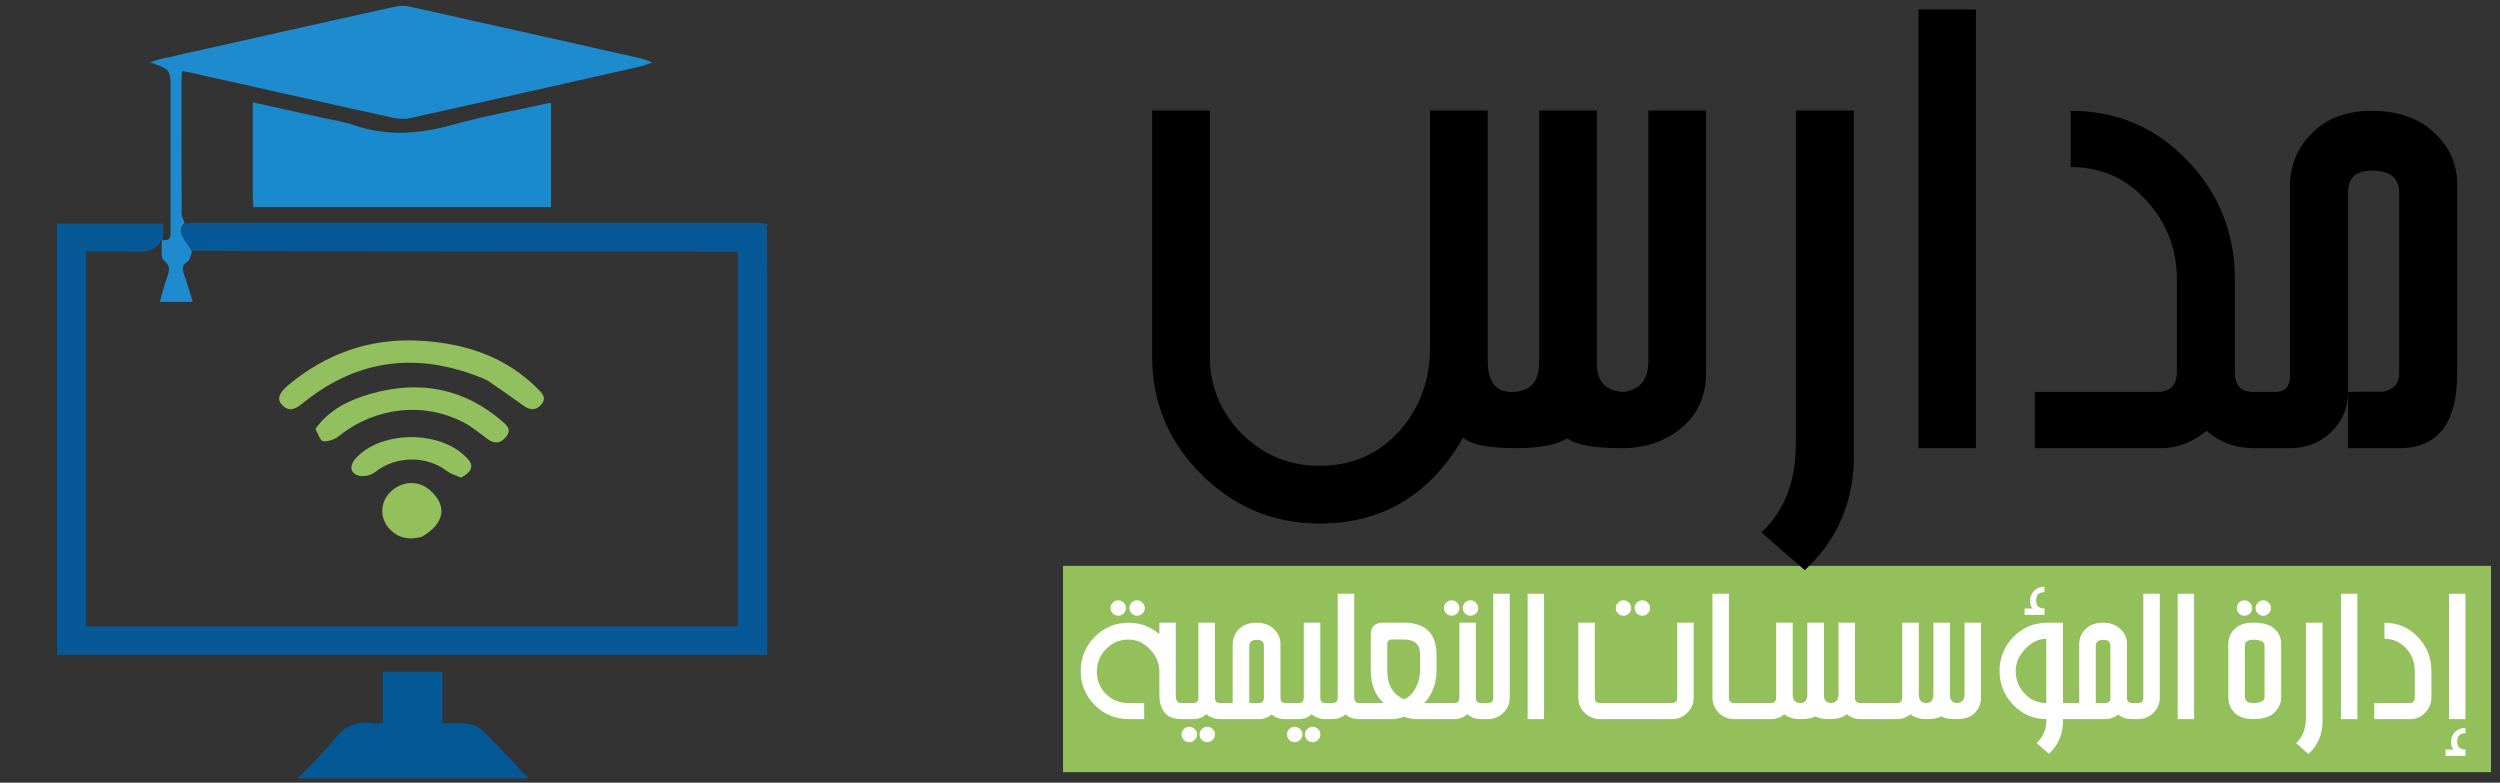
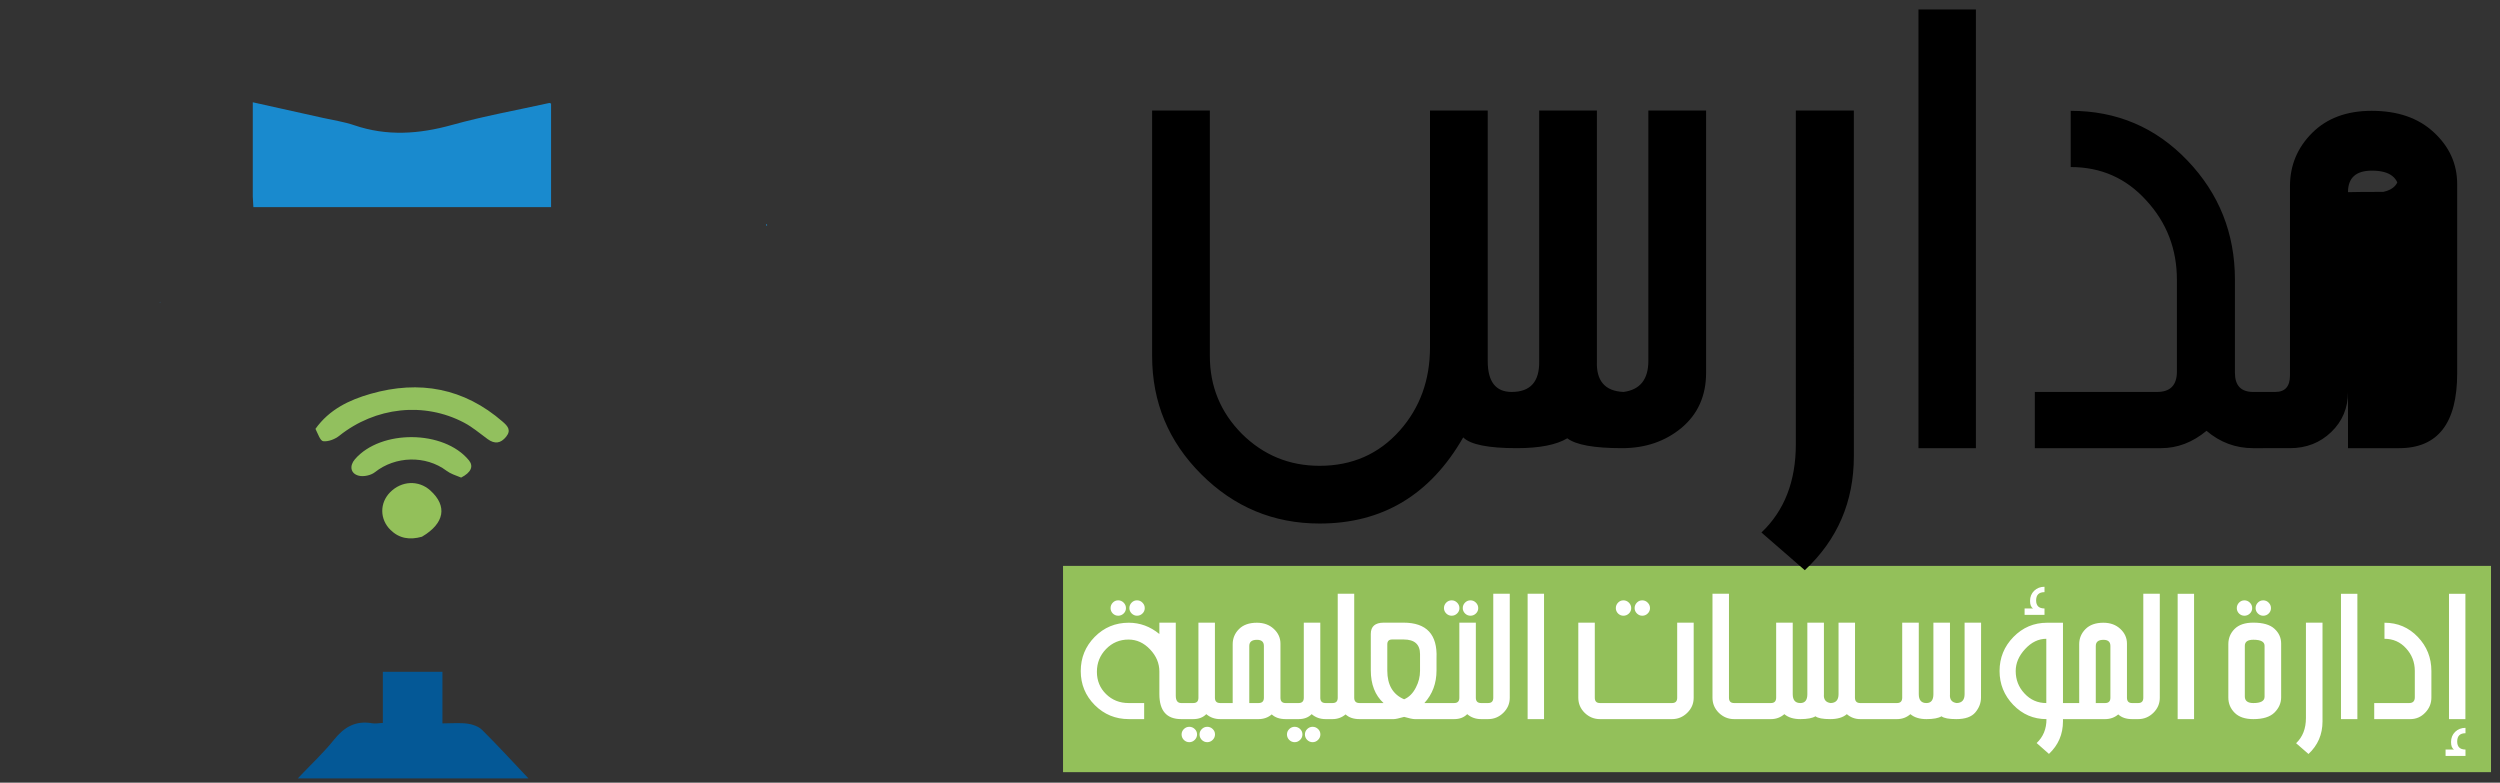
<svg xmlns="http://www.w3.org/2000/svg" xmlns:ns1="http://sodipodi.sourceforge.net/DTD/sodipodi-0.dtd" xmlns:ns2="http://www.inkscape.org/namespaces/inkscape" id="Layer_2" data-name="Layer 2" viewBox="0 0 1523.57 476.97" version="1.1" ns1:docname="horizontal-logo.svg" ns2:version="1.4.2 (ebf0e940d0, 2025-05-08)" xml:space="preserve" ns2:export-filename="Logo.png" ns2:export-xdpi="96" ns2:export-ydpi="96">
  <rect x="0" y="0" width="1523.57" height="476.97" fill="#333333" stroke="none" />
  <ns1:namedview id="namedview29" pagecolor="#ffffff" bordercolor="#000000" borderopacity="0.25" ns2:showpageshadow="2" ns2:pageopacity="0.0" ns2:pagecheckerboard="0" ns2:deskcolor="#d1d1d1" ns2:zoom="0.31025873" ns2:cx="1121.6445" ns2:cy="191.77543" ns2:window-width="1440" ns2:window-height="828" ns2:window-x="0" ns2:window-y="0" ns2:window-maximized="1" ns2:current-layer="text" />
  <defs id="defs1">
    <style id="style1">
      .cls-1, .cls-2 {
        fill: #56cc99;
      }

      .cls-1, .cls-2, .cls-3, .cls-4, .cls-5 {
        stroke-width: 0px;
      }

      .cls-2, .cls-3 {
        fill-rule: evenodd;
      }

      .cls-3 {
        fill: #215679;
      }

      .cls-4 {
        fill: #fff;
      }

      .cls-5 {
        fill: #212121;
      }
    </style>
  </defs>
  <rect style="fill:#93c05a;fill-opacity:1" id="rect1" width="870.241" height="125.702" x="647.846" y="344.873" />
  <g id="text" transform="matrix(1,0,0,0.904,79.223,68.456)">
    <path d="m 1502.486,438.344 h -10 v -76.406 h 10 z m 0.052,22.448 h -12.135 v -3.906 h 5.208 q -1.875,-0.99 -1.875,-4.583 0,-3.75 2.5,-6.198 2.552,-2.448 6.302,-2.448 v 3.281 q -5.052,0 -5.052,5.052 0,4.896 5.052,4.896 z m -20.781,-35.573 q 0,5.313 -3.802,9.219 -3.75,3.906 -9.062,3.906 h -21.979 v -9.792 h 21.302 q 3.438,0 3.438,-3.542 v -15.99 q 0,-8.021 -5.312,-13.802 -5.261,-5.833 -13.177,-5.833 v -9.792 q 12.031,0 20.312,8.646 8.281,8.646 8.281,20.781 z m -45.104,13.125 h -10 v -76.406 h 10 z m -21.25,1.406 q 0,11.875 -8.542,19.844 l -7.552,-6.563 q 5.99,-5.677 5.99,-15.365 v -58.125 h 10.104 z m -25.209,-14.688 q 0,5.208 -4.062,9.271 -4.062,4.01 -12.865,4.01 -7.552,0 -11.406,-3.854 -3.854,-3.854 -3.854,-9.271 v -32.552 q 0,-5.469 3.802,-9.271 3.854,-3.854 11.406,-3.854 8.906,0 12.917,3.75 4.062,3.698 4.062,9.01 z m -10.104,-0.365 V 393.656 q 0,-3.698 -6.823,-3.698 -5.208,0 -5.208,3.698 v 30.886 q 0,4.01 5.208,4.01 6.823,0 6.823,-3.854 z m 3.906,-54.011 q 0,1.927 -1.406,3.281 -1.354,1.354 -3.333,1.354 -1.823,0 -3.229,-1.354 -1.406,-1.406 -1.406,-3.281 0,-1.927 1.354,-3.333 1.354,-1.406 3.281,-1.406 1.979,0 3.333,1.406 1.406,1.406 1.406,3.333 z m -11.458,0 q 0,1.927 -1.406,3.281 -1.406,1.354 -3.333,1.354 -1.875,0 -3.281,-1.354 -1.354,-1.406 -1.354,-3.281 0,-1.927 1.354,-3.333 1.354,-1.406 3.281,-1.406 1.927,0 3.333,1.406 1.406,1.406 1.406,3.333 z m -35.417,67.656 h -10 v -76.406 h 10 z m -20.886,-13.021 q 0,5.365 -3.958,9.219 -3.906,3.802 -9.219,3.802 h -3.281 v -9.792 h 3.281 q 3.125,0 3.125,-3.229 v -63.386 h 10.052 z m -14.636,13.021 h -2.24 q -5.365,0 -8.438,-2.865 -3.385,2.865 -8.021,2.865 h -22.344 v -9.792 h 6.562 V 392.719 q 0,-5.417 3.854,-9.271 3.854,-3.854 10.886,-3.854 6.302,0 10.312,3.75 4.062,3.75 4.062,9.01 v 32.969 q 0,3.229 3.125,3.229 h 2.24 z m -15.469,-13.021 v -31.563 q 0,-3.75 -4.219,-3.75 -4.688,0 -4.688,3.75 v 34.792 h 5.677 q 3.229,0 3.229,-3.229 z m -23.906,13.021 h -5 v 1.354 q 0,11.823 -8.542,19.844 l -7.5,-6.615 q 5.99,-5.625 5.99,-14.583 -11.875,0 -20.261,-8.698 -8.333,-8.698 -8.333,-20.625 0,-12.083 8.438,-20.729 8.49,-8.698 20.521,-8.698 h 9.688 v 48.958 h 5 z m -15.156,-9.792 v -39.167 q -7.136,0 -12.917,6.25 -5.729,6.198 -5.729,13.385 0,7.969 5.312,13.646 5.417,5.885 13.333,5.885 z m -1.094,-53.75 h -12.135 v -3.906 h 5.208 q -1.875,-1.042 -1.875,-4.635 0,-3.698 2.5,-6.146 2.552,-2.448 6.302,-2.448 v 3.281 q -5.104,0 -5.104,5.052 0,4.896 5.104,4.896 z m -42.136,59.427 q -3.438,4.115 -11.667,4.115 -6.771,0 -8.958,-1.719 -2.865,1.719 -9.167,1.719 -6.25,0 -9.792,-3.021 -3.49,3.021 -8.177,3.021 h -4.323 v -9.792 h 4.323 q 3.177,0 3.177,-3.333 v -45.677 h 10.104 v 43.594 q 0,5.417 4.635,5.417 4.271,0 4.271,-5.365 v -43.646 h 10.104 v 43.646 q -0.417,4.74 4.062,5.365 4.844,-0.104 4.844,-5.417 v -43.594 h 10.052 l -0.052,45.677 q 0,4.896 -3.438,9.01 z m -50.469,4.115 h -19.792 v -9.792 h 19.792 z m -18.021,0 h -1.667 q -4.635,0 -8.177,-3.021 -3.49,3.021 -10.156,3.021 -6.771,0 -8.958,-1.719 -2.865,1.719 -9.167,1.719 -6.25,0 -9.792,-3.021 -3.49,3.021 -8.177,3.021 h -4.323 v -9.792 h 4.323 q 3.177,0 3.177,-3.333 v -45.677 h 10.104 v 43.594 q 0,5.417 4.635,5.417 4.271,0 4.271,-5.365 v -43.646 h 10.104 v 43.646 q -0.417,4.74 4.063,5.365 4.844,-0.104 4.844,-5.417 v -43.594 h 10.052 l -0.052,45.677 q 0,3.333 3.229,3.333 h 1.667 z m -58.802,0 h -19.792 v -9.792 h 19.792 z m -18.021,0 h -1.719 q -5.312,0 -9.271,-3.802 -3.906,-3.854 -3.906,-9.219 v -63.386 h 10.052 v 63.386 q 0,3.229 3.125,3.229 h 1.719 z m -26.354,-13.021 q 0,5.365 -3.958,9.219 -3.906,3.802 -9.219,3.802 h -43.958 q -5.313,0 -9.271,-3.802 -3.906,-3.854 -3.906,-9.219 v -45.781 h 10.052 v 45.781 q 0,3.229 3.125,3.229 h 43.958 q 3.125,0 3.125,-3.229 v -45.781 h 10.052 z m -26.615,-54.636 q 0,1.927 -1.406,3.281 -1.354,1.354 -3.333,1.354 -1.823,0 -3.229,-1.354 -1.406,-1.406 -1.406,-3.281 0,-1.927 1.354,-3.333 1.354,-1.406 3.281,-1.406 1.979,0 3.333,1.406 1.406,1.406 1.406,3.333 z m -11.458,0 q 0,1.927 -1.406,3.281 -1.406,1.354 -3.333,1.354 -1.875,0 -3.281,-1.354 -1.354,-1.406 -1.354,-3.281 0,-1.927 1.354,-3.333 1.354,-1.406 3.281,-1.406 1.927,0 3.333,1.406 1.406,1.406 1.406,3.333 z m -53.125,67.656 h -10 v -76.406 h 10 z m -20.885,-13.021 q 0,5.365 -3.958,9.219 -3.906,3.802 -9.219,3.802 h -3.281 v -9.792 h 3.281 q 3.125,0 3.125,-3.229 v -63.386 h 10.052 z m -19.219,-54.636 q 0,1.927 -1.406,3.281 -1.406,1.354 -3.333,1.354 -1.875,0 -3.281,-1.354 -1.406,-1.406 -1.406,-3.281 0,-1.927 1.354,-3.333 1.406,-1.406 3.333,-1.406 1.927,0 3.333,1.406 1.406,1.406 1.406,3.333 z m -11.458,0 q 0,1.927 -1.406,3.281 -1.406,1.354 -3.333,1.354 -1.875,0 -3.281,-1.354 -1.406,-1.406 -1.406,-3.281 0,-1.927 1.354,-3.333 1.406,-1.406 3.333,-1.406 1.927,0 3.333,1.406 1.406,1.406 1.406,3.333 z m 15.99,67.656 h -2.812 q -4.896,0 -8.438,-3.021 -2.969,3.021 -7.917,3.021 h -7.5 v -9.792 h 7.5 q 3.125,0 3.125,-3.229 v -45.781 h 10.052 v 45.781 q 0,3.229 3.177,3.229 h 2.812 z m -24.948,0 h -18.281 q -1.771,0 -6.458,-1.354 -4.792,1.354 -6.302,1.354 h -20.521 v -9.792 h 14.271 q -7.76,-7.135 -7.76,-19.896 V 386.417 q 0,-6.875 7.917,-6.875 h 12.031 q 21.042,0 20.104,21.615 v 7.5 q 0,11.771 -7.396,19.896 h 12.396 z m -15.052,-29.375 v -10.208 q 0,-8.958 -10,-8.958 h -6.979 q -2.969,0 -2.969,2.969 v 15.99 q 0,13.125 10.26,17.5 4.531,-1.927 7.188,-7.24 2.5,-4.792 2.5,-10.052 z m -34.74,29.375 h -2.188 q -5.365,0 -8.438,-2.865 -3.438,2.865 -7.917,2.865 h -3.281 v -9.792 h 3.281 q 3.125,0 3.125,-3.229 v -63.386 h 10.052 v 63.386 q 0,3.229 3.177,3.229 h 2.188 z m -20.052,0 h -2.813 q -4.896,0 -8.438,-3.021 -2.969,3.021 -7.917,3.021 h -7.5 v -9.792 h 7.5 q 3.125,0 3.125,-3.229 v -45.781 h 10.052 v 45.781 q 0,3.229 3.177,3.229 h 2.813 z m -16.875,9.323 q 0,1.927 -1.406,3.333 -1.406,1.406 -3.333,1.406 -1.927,0 -3.333,-1.406 -1.354,-1.406 -1.354,-3.333 0,-1.875 1.406,-3.281 1.406,-1.354 3.281,-1.354 1.927,0 3.333,1.354 1.406,1.354 1.406,3.281 z m 10.938,0 q 0,1.927 -1.406,3.333 -1.406,1.406 -3.333,1.406 -1.927,0 -3.333,-1.406 -1.354,-1.406 -1.354,-3.333 0,-1.875 1.406,-3.281 1.406,-1.354 3.281,-1.354 1.927,0 3.333,1.354 1.406,1.354 1.406,3.281 z m -18.958,-9.323 h -2.24 q -5.365,0 -8.438,-2.865 -3.385,2.865 -8.021,2.865 H 744.672 v -9.792 h 6.563 V 392.719 q 0,-5.417 3.854,-9.271 3.854,-3.854 10.885,-3.854 6.302,0 10.313,3.75 4.063,3.75 4.063,9.01 v 32.969 q 0,3.229 3.125,3.229 h 2.24 z m -15.469,-13.021 v -31.563 q 0,-3.75 -4.219,-3.75 -4.688,0 -4.688,3.75 v 34.792 h 5.677 q 3.229,0 3.229,-3.229 z m -23.854,13.021 h -2.812 q -4.896,0 -8.438,-3.021 -2.969,3.021 -7.917,3.021 h -7.5 v -9.792 h 7.5 q 3.125,0 3.125,-3.229 v -45.781 h 10.052 v 45.781 q 0,3.229 3.177,3.229 h 2.812 z m -16.875,9.323 q 0,1.927 -1.406,3.333 -1.406,1.406 -3.333,1.406 -1.927,0 -3.333,-1.406 -1.354,-1.406 -1.354,-3.333 0,-1.875 1.406,-3.281 1.406,-1.354 3.281,-1.354 1.927,0 3.333,1.354 1.406,1.354 1.406,3.281 z m 10.938,0 q 0,1.927 -1.406,3.333 -1.406,1.406 -3.333,1.406 -1.927,0 -3.333,-1.406 -1.354,-1.406 -1.354,-3.333 0,-1.875 1.406,-3.281 1.406,-1.354 3.281,-1.354 1.927,0 3.333,1.354 1.406,1.354 1.406,3.281 z m -18.958,-9.323 h -1.667 q -13.281,0 -13.281,-15.208 v -13.802 q 0,-7.5 -5.677,-13.49 -5.677,-5.99 -13.125,-5.99 -8.073,0 -13.698,5.781 -5.573,5.781 -5.573,13.854 0,8.125 5.573,13.594 5.573,5.469 13.698,5.469 h 9.531 v 9.792 h -9.375 q -12.135,0 -20.729,-8.542 -8.542,-8.594 -8.542,-20.729 0,-12.188 8.49,-20.833 8.542,-8.646 20.781,-8.646 10.26,0 18.646,6.875 v -6.927 h 10 v 44.531 q 0,4.479 3.281,4.479 h 1.667 z m -23.854,-67.656 q 0,1.927 -1.406,3.281 -1.354,1.354 -3.333,1.354 -1.823,0 -3.229,-1.354 -1.406,-1.406 -1.406,-3.281 0,-1.927 1.354,-3.333 1.354,-1.406 3.281,-1.406 1.979,0 3.333,1.406 1.406,1.406 1.406,3.333 z m -11.458,0 q 0,1.927 -1.406,3.281 -1.406,1.354 -3.333,1.354 -1.875,0 -3.281,-1.354 -1.354,-1.406 -1.354,-3.281 0,-1.927 1.354,-3.333 1.354,-1.406 3.281,-1.406 1.927,0 3.333,1.406 1.406,1.406 1.406,3.333 z" id="text2" style="font-weight:500;font-size:106.667px;font-family:SC_DUBAI;-inkscape-font-specification:'SC_DUBAI Medium';text-align:center;letter-spacing:0px;text-anchor:middle;fill:#ffffff" transform="matrix(1,0,0,1.106,-79.223,-75.741)" aria-label="إدارة المؤسـسـات التعليمية" />
-     <path d="m 1497.473,227.615 q 0,45.573 -35.364,45.573 h -31.172 v -34.271 q 0,14.583 -10.208,24.427 -10.208,9.844 -25.156,9.844 h -22.969 v -34.271 h 14.037 q 8.932,0 8.932,-10.026 V 113.501 q 0,-18.958 13.489,-32.448 13.49,-13.49 36.276,-13.49 23.88,0 37.917,13.125 14.219,13.125 14.219,31.536 z m -35.364,0 V 117.146 q 0,-13.125 -16.589,-13.125 -14.583,0 -14.583,13.125 v 121.771 q 6.198,-0.182 21.51,-0.182 9.662,-2.005 9.662,-11.12 z m -82.943,45.573 h -6.016 q -16.042,0 -28.438,-10.573 -12.76,10.573 -27.708,10.573 h -76.927 v -34.271 h 74.557 q 12.031,0 12.031,-12.396 V 170.558 q 0,-28.073 -18.594,-48.307 Q 1289.66,101.834 1261.952,101.834 V 67.563 q 42.109,0 71.094,30.26 28.984,30.26 28.984,72.734 v 56.693 q 0,11.667 11.12,11.667 h 6.016 z m -175,0 h -35 V 5.766 h 35 z m -74.375,4.922 q 0,41.562 -29.896,69.453 l -26.432,-22.969 q 20.963,-19.87 20.963,-53.776 V 67.381 h 35.364 z M 1024.791,260.792 q -14.948,12.396 -36.276,12.396 -25.521,0 -33.359,-6.016 -10.026,6.016 -30.807,6.016 -26.068,0 -32.63,-6.562 -30.078,52.5 -87.5,52.5 -42.109,0 -72.187,-30.078 -29.896,-29.896 -29.896,-72.005 V 67.381 h 35.182 V 217.042 q 0,27.708 19.505,47.396 19.687,19.505 47.396,19.505 29.714,0 48.854,-21.51 18.411,-20.781 18.411,-50.677 V 67.381 h 35.182 V 220.141 q 0,18.776 14.583,18.776 17.135,0 16.771,-18.776 V 67.381 h 35.182 V 220.141 q -0.729,18.047 16.224,18.776 15.13,-2.005 15.13,-18.958 V 67.381 h 35.182 V 227.251 q 0,20.964 -14.948,33.542 z" id="text3" style="font-weight:500;font-size:373.333px;line-height:1;font-family:SC_DUBAI;-inkscape-font-specification:'SC_DUBAI Medium';text-align:end;letter-spacing:0px;direction:rtl;text-anchor:end" aria-label="مدارس" transform="matrix(1,0,0,1.106,-79.223,-75.741)" />
+     <path d="m 1497.473,227.615 q 0,45.573 -35.364,45.573 h -31.172 v -34.271 q 0,14.583 -10.208,24.427 -10.208,9.844 -25.156,9.844 h -22.969 v -34.271 h 14.037 q 8.932,0 8.932,-10.026 V 113.501 q 0,-18.958 13.489,-32.448 13.49,-13.49 36.276,-13.49 23.88,0 37.917,13.125 14.219,13.125 14.219,31.536 z m -35.364,0 V 117.146 q 0,-13.125 -16.589,-13.125 -14.583,0 -14.583,13.125 q 6.198,-0.182 21.51,-0.182 9.662,-2.005 9.662,-11.12 z m -82.943,45.573 h -6.016 q -16.042,0 -28.438,-10.573 -12.76,10.573 -27.708,10.573 h -76.927 v -34.271 h 74.557 q 12.031,0 12.031,-12.396 V 170.558 q 0,-28.073 -18.594,-48.307 Q 1289.66,101.834 1261.952,101.834 V 67.563 q 42.109,0 71.094,30.26 28.984,30.26 28.984,72.734 v 56.693 q 0,11.667 11.12,11.667 h 6.016 z m -175,0 h -35 V 5.766 h 35 z m -74.375,4.922 q 0,41.562 -29.896,69.453 l -26.432,-22.969 q 20.963,-19.87 20.963,-53.776 V 67.381 h 35.364 z M 1024.791,260.792 q -14.948,12.396 -36.276,12.396 -25.521,0 -33.359,-6.016 -10.026,6.016 -30.807,6.016 -26.068,0 -32.63,-6.562 -30.078,52.5 -87.5,52.5 -42.109,0 -72.187,-30.078 -29.896,-29.896 -29.896,-72.005 V 67.381 h 35.182 V 217.042 q 0,27.708 19.505,47.396 19.687,19.505 47.396,19.505 29.714,0 48.854,-21.51 18.411,-20.781 18.411,-50.677 V 67.381 h 35.182 V 220.141 q 0,18.776 14.583,18.776 17.135,0 16.771,-18.776 V 67.381 h 35.182 V 220.141 q -0.729,18.047 16.224,18.776 15.13,-2.005 15.13,-18.958 V 67.381 h 35.182 V 227.251 q 0,20.964 -14.948,33.542 z" id="text3" style="font-weight:500;font-size:373.333px;line-height:1;font-family:SC_DUBAI;-inkscape-font-specification:'SC_DUBAI Medium';text-align:end;letter-spacing:0px;direction:rtl;text-anchor:end" aria-label="مدارس" transform="matrix(1,0,0,1.106,-79.223,-75.741)" />
  </g>
  <g id="g30" transform="matrix(1.313,0,0,1.28,-84.921,-97.609)">
-     <path fill="#065896" opacity="1" stroke="none" d="m 150.743,182.624 c 1.327,-0.075 2.653,-0.216 3.98,-0.216 87.437,-0.011 174.875,-0.011 262.312,-0.006 0.831,3e-5 1.661,0.072 2.809,0.521 0.36,0.681 0.517,0.843 0.786,0.894 0.053,8.163 0.15,16.325 0.151,24.488 0.013,57.326 0.007,114.653 0.007,171.979 0,2.476 -3e-5,4.953 -3e-5,7.798 -110.068,0 -219.782,0 -329.67,0 0,-68.471 0,-136.761 0,-205.368 16.401,0 32.65,0 49.359,0 0,2.342 0,4.593 -0.208,7.249 -0.208,0.404 -0.306,0.48 -0.664,0.603 -3.052,5.657 -7.855,5.768 -13.143,5.534 -7.261,-0.321 -14.547,-0.08 -21.878,-0.08 0,59.936 0,119.277 0,178.491 101.123,0 201.817,0 302.523,0 0,-59.612 0,-118.833 0,-177.933 -0.635,-0.25 -0.935,-0.472 -1.234,-0.472 -83.965,-0.039 -167.93,-0.062 -252.02,-0.409 -1.275,-1.88 -2.506,-3.384 -3.557,-5.005 -1.788,-2.758 -2.736,-5.549 0.447,-8.067 z" id="path6" />
-     <path fill="#1e8bce" opacity="1" stroke="none" d="m 139.964,190.443 c 0,0 0.098,-0.076 0.062,-0.085 4.37,0.982 3.817,-2.151 3.82,-4.717 0.02,-20.497 0.014,-40.993 0.015,-61.49 1.4e-4,-1.666 0,-3.333 2e-5,-4.999 4e-5,-9.784 4e-5,-9.784 -9.599,-13.24 2.05,-0.663 3.288,-1.168 4.574,-1.464 36.188,-8.338 72.375,-16.683 108.588,-24.912 2.351,-0.534 5.024,-0.659 7.355,-0.13 36.052,8.188 72.073,16.511 108.095,24.831 1.069,0.247 2.069,0.79 4.574,1.772 -2.712,0.947 -4.086,1.576 -5.528,1.91 -35.695,8.255 -71.388,16.517 -107.116,24.623 -2.475,0.562 -5.319,0.342 -7.831,-0.227 -31.51,-7.133 -62.989,-14.398 -94.478,-21.622 -0.953,-0.219 -1.924,-0.359 -3.286,-0.61 -0.105,1.685 -0.272,3.121 -0.273,4.557 -0.018,20.997 -0.037,41.993 0.032,62.99 0.005,1.516 0.683,3.03 1.412,4.771 -2.818,2.744 -1.871,5.534 -0.082,8.293 1.051,1.621 2.282,3.125 3.467,5.346 -0.574,2.001 -0.821,3.907 -1.86,4.57 -3.473,2.214 -2.309,4.826 -1.349,7.683 1.336,3.979 2.483,8.022 3.601,11.676 -5.407,0 -10.301,0 -15.18,0.011 0.014,0.011 0.042,0.034 -0.022,-0.36 0.983,-3.866 1.928,-7.375 3.108,-10.802 1.091,-3.17 2.16,-5.892 -1.411,-8.62 -1.223,-0.934 -0.759,-4.168 -0.923,-6.362 -0.084,-1.119 0.149,-2.261 0.238,-3.393 z" id="path7" />
    <path fill="#198ace" opacity="1" stroke="none" d="m 182.005,169.878 c -6e-5,-15.122 -6e-5,-29.755 -6e-5,-44.925 11.2,2.554 21.868,4.977 32.531,7.424 4.867,1.117 9.87,1.862 14.558,3.502 15.204,5.32 30.087,4.228 45.387,-0.134 14.858,-4.236 30.123,-7.047 45.212,-10.471 0.134,-0.03 0.307,0.112 0.764,0.295 0,16.261 0,32.643 0,49.307 -46.104,0 -91.983,0 -138.174,0 -0.099,-1.606 -0.188,-3.057 -0.278,-4.996 z" id="path8" />
    <path fill="#045896" opacity="1" stroke="none" d="m 269,446.879 c -21.9,0 -43.3,0 -66.124,0 6.235,-6.748 11.988,-12.219 16.813,-18.413 4.712,-6.049 10.037,-9.265 17.798,-7.839 1.406,0.258 2.924,-0.096 4.892,-0.191 0,-8.166 0,-16.083 0,-24.32 9.397,0 18.285,0 27.654,0 0,7.894 0,15.806 0,24.558 4.21,0 8.01,-0.363 11.694,0.131 2.368,0.317 5.121,1.349 6.745,3.001 7.06,7.181 13.77,14.706 21.5,23.073 -14.361,0 -27.417,0 -40.972,-3e-5 z" id="path9" />
    <path fill="#1e8bce" opacity="1" stroke="none" d="m 420.72,183.632 c -0.359,0.134 -0.516,-0.028 -0.52,-0.472 0.385,-0.212 0.575,-0.059 0.52,0.472 z" id="path10" />
-     <path fill="#92c05e" opacity="1" stroke="none" d="m 288.551,256.291 c -29.861,-12.442 -57.255,-9.236 -82.302,11.08 -0.259,0.21 -0.503,0.438 -0.765,0.644 -3.081,2.433 -6.237,5.012 -9.884,1.034 -2.531,-2.761 -1.481,-5.727 3.04,-9.572 17.24,-14.665 37.267,-22.125 59.786,-21.063 21.409,1.01 41.046,7.37 56.418,23.553 2.168,2.282 3.291,4.175 1.183,6.774 -2.443,3.012 -5.254,2.942 -8.296,0.703 -5.346,-3.935 -10.758,-7.782 -16.171,-11.625 -0.806,-0.572 -1.773,-0.918 -3.009,-1.528 z" id="path12" />
    <path fill="#92c05e" opacity="1" stroke="none" d="m 211.095,280.449 c 6.404,-9.251 15.72,-13.798 25.642,-16.699 22.672,-6.629 43.349,-2.693 61.269,13.296 2.265,2.021 4.061,3.994 1.614,7.119 -2.526,3.226 -5.286,3.62 -8.565,1.187 -3.595,-2.667 -7.005,-5.7 -10.906,-7.818 -18.653,-10.126 -41.284,-7.476 -58.012,6.216 -1.963,1.606 -5.039,2.842 -7.416,2.581 -1.42,-0.156 -2.484,-3.56 -3.626,-5.88 z" id="path13" />
    <path fill="#92c05e" opacity="1" stroke="none" d="m 278.717,303.637 c -2.515,-1.017 -4.909,-1.799 -6.789,-3.248 -9.663,-7.448 -23.771,-7.029 -33.24,0.693 -1.816,1.481 -5.235,2.25 -7.48,1.669 -3.89,-1.007 -4.425,-4.712 -1.785,-7.849 12.003,-14.259 41.355,-13.966 52.908,0.527 2.232,2.799 1.045,5.765 -3.615,8.208 z" id="path14" />
    <path fill="#93c05a" opacity="1" stroke="none" d="m 260.518,331.805 c -5.724,1.647 -10.561,0.807 -14.572,-3.217 -5.061,-5.077 -5.112,-12.83 -0.22,-17.926 5.298,-5.518 13.23,-5.906 18.65,-0.914 8.036,7.401 6.721,15.67 -3.858,22.057 z" id="path15" />
    <path fill="#1e8bce" opacity="1" stroke="none" d="m 138.974,219.979 c 0.02,0.125 0.054,0.26 0.088,0.396 -0.127,-0.086 -0.254,-0.171 -0.214,-0.31 0.167,-0.053 0.14,-0.075 0.125,-0.087 z" id="path16" />
  </g>
</svg>